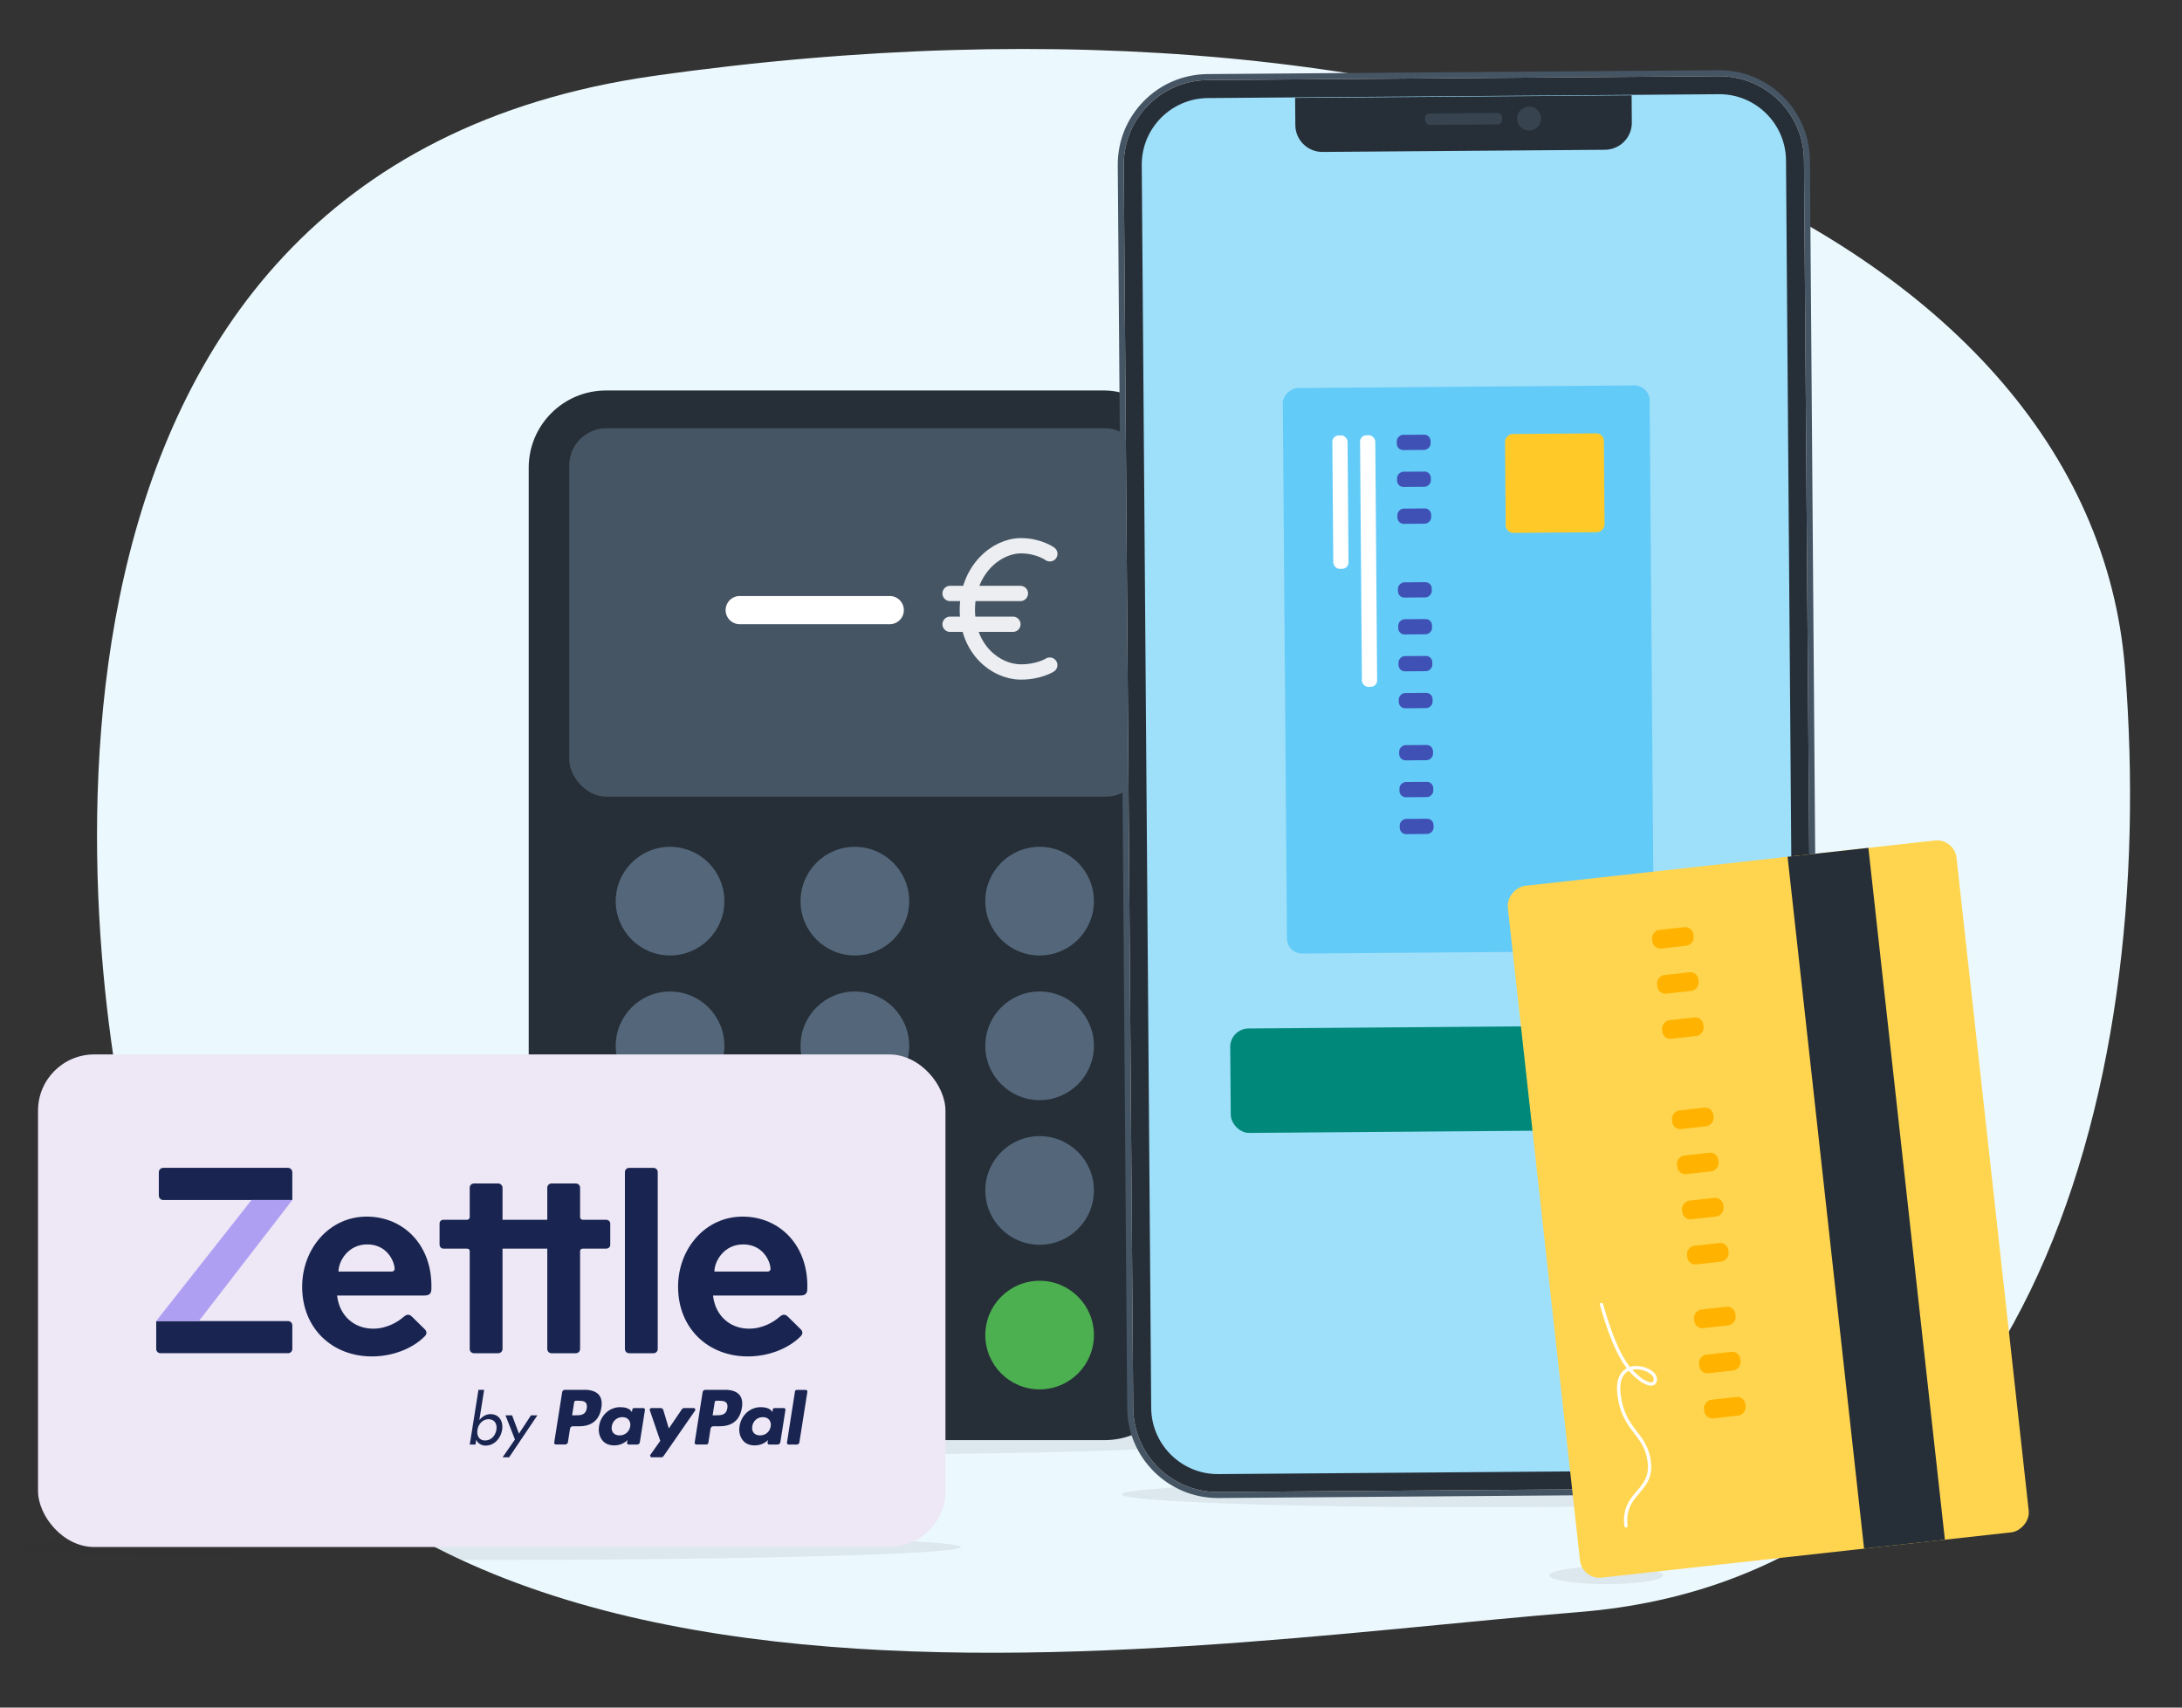
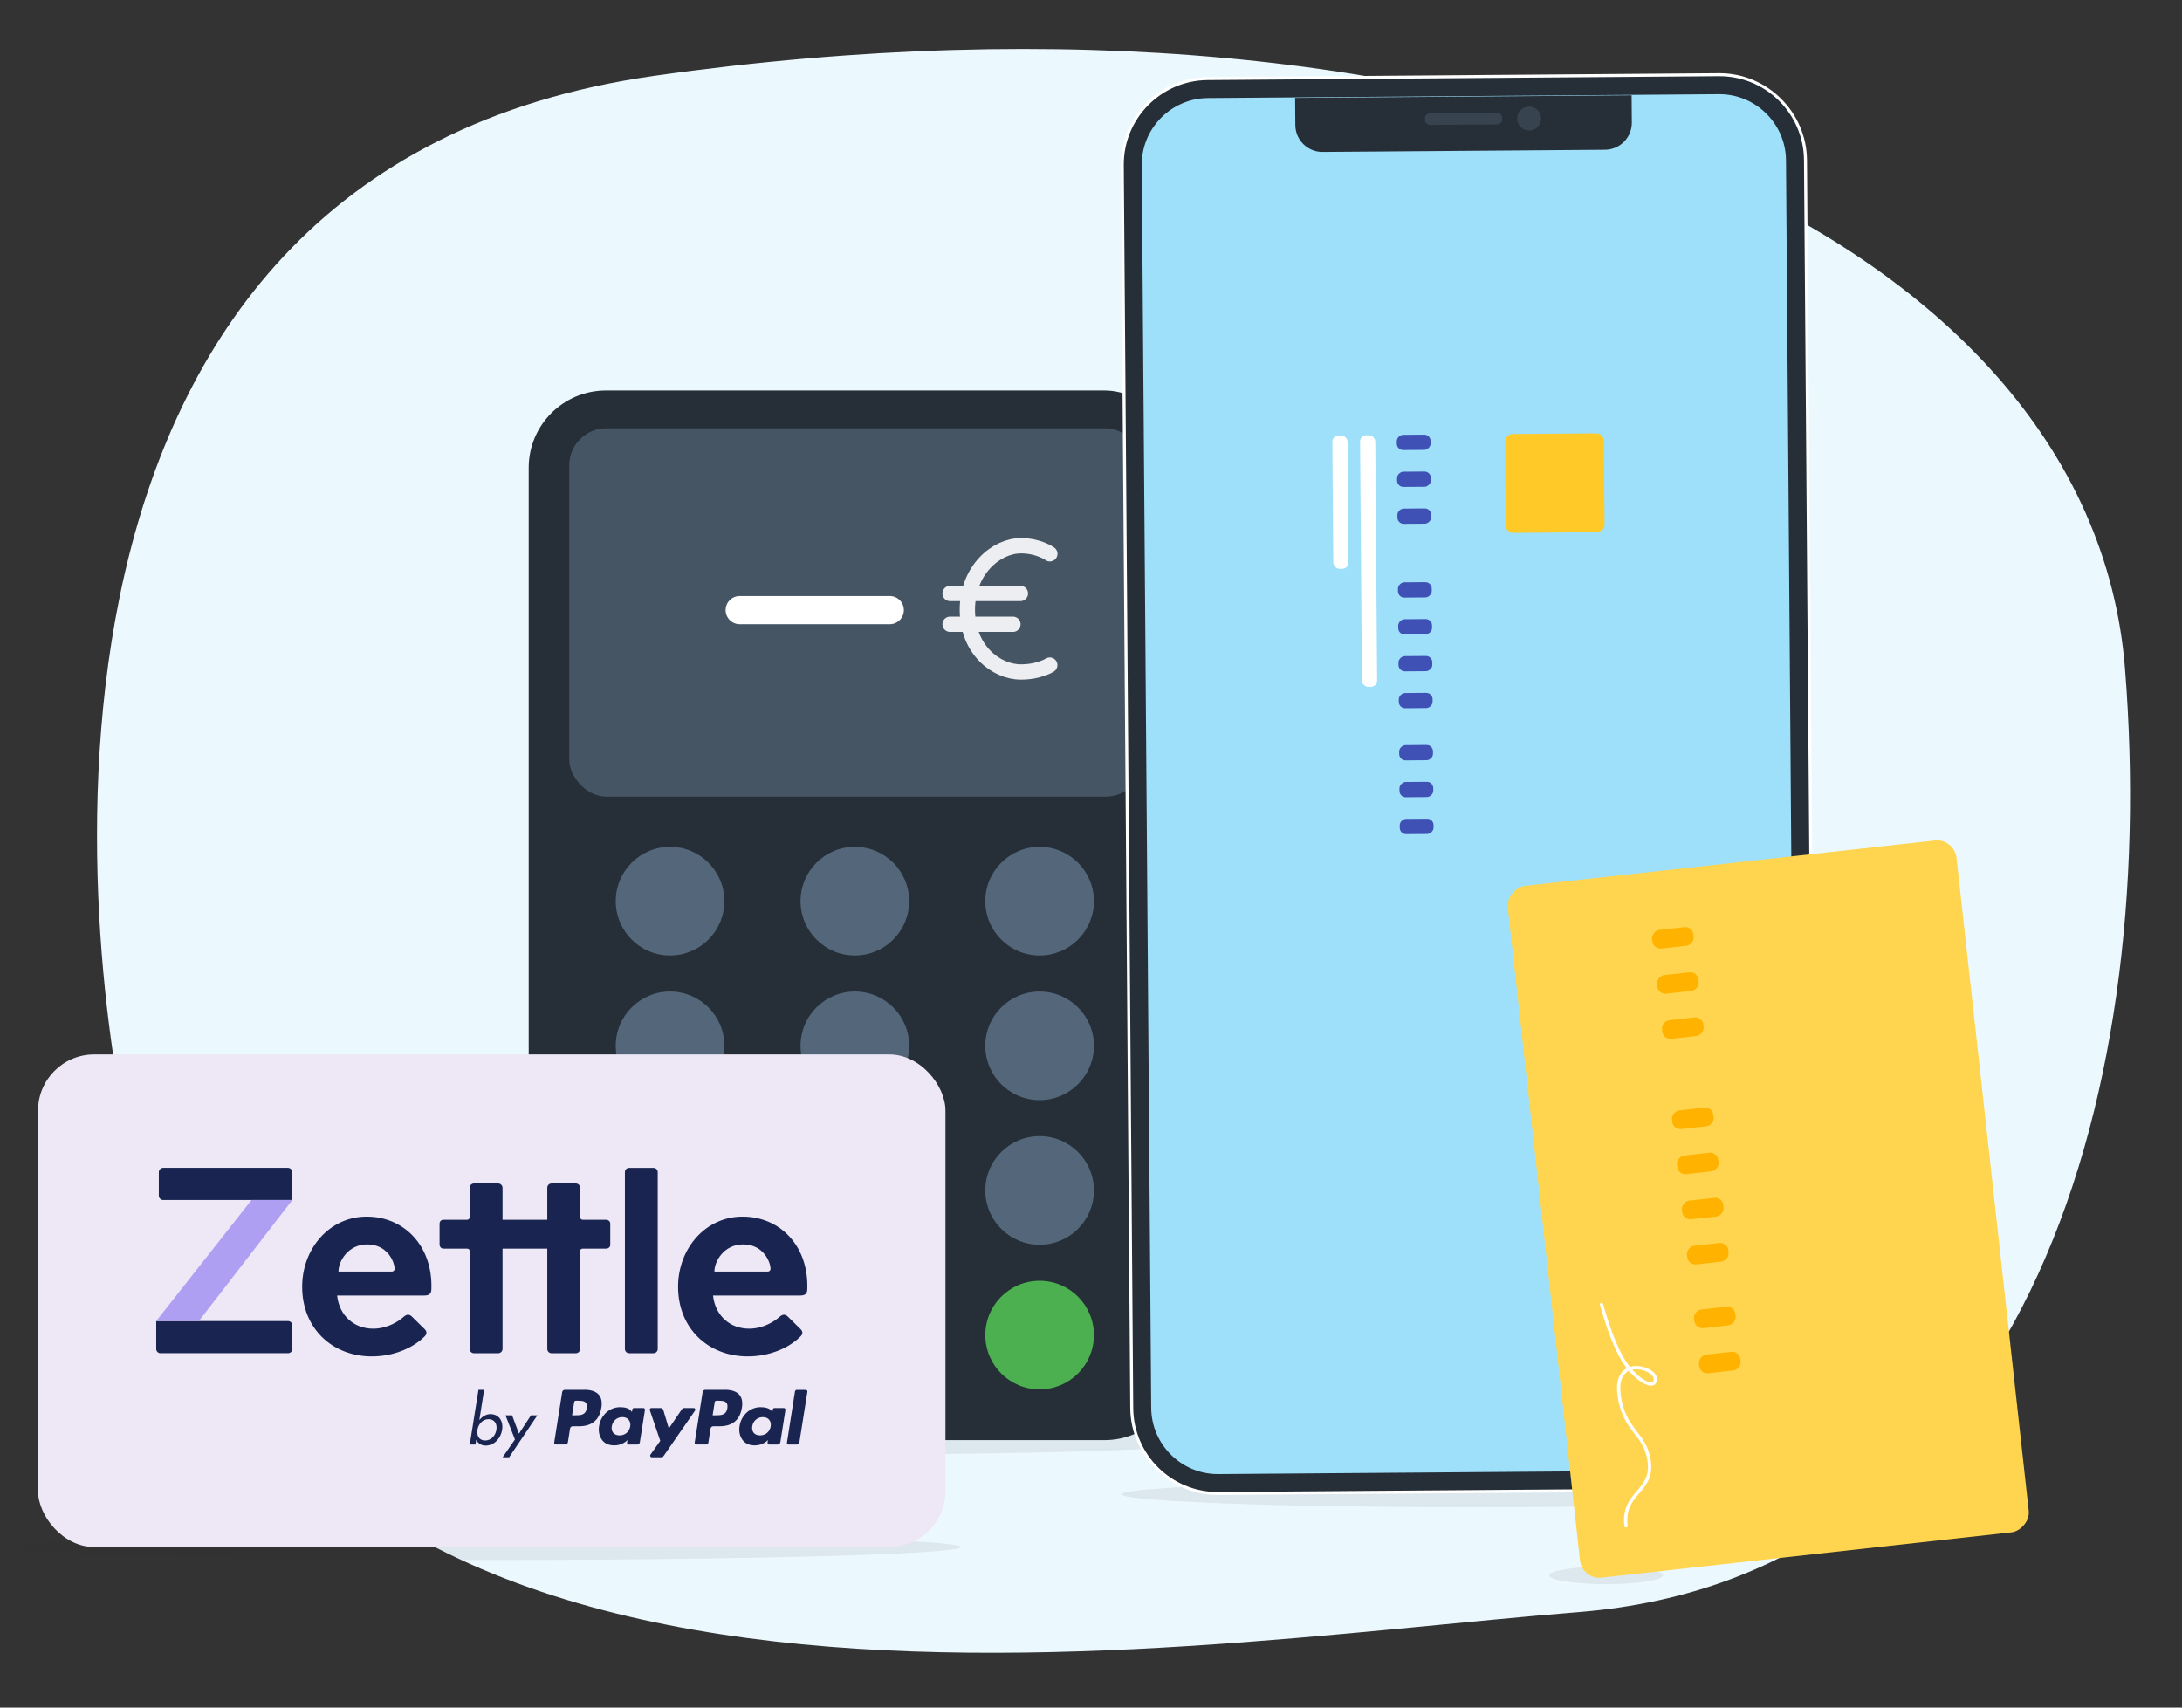
<svg xmlns="http://www.w3.org/2000/svg" id="Ebene_1" data-name="Ebene 1" viewBox="0 0 552 432">
  <rect x="0" y="0" width="552" height="432" fill="#333333" stroke="none" />
  <defs>
    <style> .cls-1 { stroke-width: .83px; } .cls-1, .cls-2, .cls-3 { fill: none; stroke-linecap: round; stroke-miterlimit: 10; } .cls-1, .cls-3 { stroke: #fff; } .cls-2 { stroke: #eceef1; stroke-width: 3.87px; } .cls-3 { stroke-width: 7.13px; } .cls-4 { opacity: .08; } .cls-4, .cls-5, .cls-6, .cls-7, .cls-8, .cls-9, .cls-10, .cls-11, .cls-12, .cls-13, .cls-14, .cls-15, .cls-16, .cls-17, .cls-18, .cls-19, .cls-20, .cls-21, .cls-22 { stroke-width: 0px; } .cls-4, .cls-6 { fill: #262f38; } .cls-5 { fill: #4caf50; } .cls-7 { fill: #465564; } .cls-8 { fill: #54677a; } .cls-9 { fill: #3f51b5; } .cls-10 { fill: #192550; } .cls-11 { fill: #37434f; } .cls-12 { fill: #ae9ff3; } .cls-13 { fill: #9edffa; } .cls-14 { fill: #63cbf7; } .cls-15 { fill: #ffca28; } .cls-16 { fill: #f44336; } .cls-17 { fill: #fff; } .cls-18 { fill: #ede7f6; } .cls-19 { fill: #ffb300; } .cls-20 { fill: #ffd54f; } .cls-21 { fill: #ebf8fd; } .cls-22 { fill: #00897b; } </style>
  </defs>
  <path class="cls-21" d="m33.41,292.24C21.16,241.45-3.69,43.1,165.62,19.17c207.53-29.33,363.13,39.43,371.95,149.87,8.82,110.44-26.56,229.88-138.2,238.8-111.64,8.92-326.75,47.18-365.96-115.6Z" />
  <ellipse class="cls-4" cx="123.32" cy="391.38" rx="119.78" ry="3.27" />
  <ellipse class="cls-4" cx="406.34" cy="398.54" rx="14.37" ry="2.22" />
  <ellipse class="cls-4" cx="373" cy="378.04" rx="89.19" ry="3.27" />
  <g>
    <g>
      <rect class="cls-6" x="133.75" y="98.79" width="165.19" height="265.55" rx="19.55" ry="19.55" />
      <circle class="cls-8" cx="169.51" cy="227.98" r="13.74" />
      <circle class="cls-8" cx="216.26" cy="227.98" r="13.74" />
      <circle class="cls-8" cx="263" cy="227.98" r="13.74" />
      <circle class="cls-8" cx="169.51" cy="264.58" r="13.74" />
      <circle class="cls-8" cx="216.26" cy="264.58" r="13.74" />
      <circle class="cls-8" cx="263" cy="264.58" r="13.74" />
      <circle class="cls-8" cx="169.51" cy="301.17" r="13.74" />
      <circle class="cls-8" cx="216.26" cy="301.17" r="13.74" />
      <circle class="cls-8" cx="263" cy="301.17" r="13.74" />
      <circle class="cls-16" cx="169.51" cy="337.76" r="13.74" />
      <circle class="cls-8" cx="216.26" cy="337.76" r="13.74" />
      <circle class="cls-5" cx="263" cy="337.76" r="13.74" />
      <rect class="cls-7" x="144.01" y="108.35" width="145.11" height="93.2" rx="9.38" ry="9.38" />
      <path class="cls-2" d="m265.59,140.11s-2.79-2.04-7.32-2.04c-6.28,0-13.55,6.16-13.55,16.21s7.22,15.72,13.55,15.72c4.61,0,7.3-1.74,7.3-1.74" />
      <line class="cls-2" x1="240.35" y1="150.14" x2="258.14" y2="150.14" />
      <line class="cls-2" x1="240.35" y1="157.93" x2="256.25" y2="157.93" />
      <line class="cls-3" x1="187.13" y1="154.35" x2="225.09" y2="154.35" />
    </g>
    <ellipse class="cls-4" cx="217.13" cy="364.65" rx="89.19" ry="3.27" />
  </g>
  <g>
    <g>
      <path class="cls-17" d="m308.08,378.23c-12.12,0-22.05-9.86-22.15-21.98l-2.39-314.43c-.04-5.92,2.22-11.5,6.37-15.71,4.15-4.22,9.7-6.56,15.61-6.61l129.46-.98c12.12,0,22.05,9.86,22.15,21.98l2.39,314.43c.04,5.92-2.22,11.5-6.37,15.71-4.15,4.22-9.7,6.56-15.61,6.61l-129.46.98Z" />
-       <path class="cls-7" d="m434.98,19.28c11.74,0,21.3,9.47,21.39,21.23l2.39,314.43c.09,11.81-9.41,21.46-21.23,21.55l-129.29.98c-.05,0-.11,0-.17,0-11.74,0-21.3-9.47-21.39-21.23l-2.39-314.43c-.09-11.81,9.41-21.46,21.23-21.55l129.29-.98c.05,0,.11,0,.17,0m0-1.52v1.52-1.52h-.18s-129.29.98-129.29.98c-6.12.05-11.85,2.47-16.15,6.83-4.29,4.36-6.63,10.13-6.59,16.25l2.39,314.43c.1,12.54,10.37,22.73,22.9,22.73h.18s129.29-.98,129.29-.98c12.63-.1,22.83-10.45,22.73-23.08l-2.39-314.43c-.1-12.54-10.37-22.73-22.9-22.73h0Z" />
    </g>
    <g>
      <path class="cls-13" d="m308.08,375.19c-10.46,0-19.04-8.51-19.12-18.97l-2.39-314.43c-.04-5.11,1.91-9.92,5.5-13.56s8.37-5.66,13.48-5.7l129.44-.98c10.46,0,19.03,8.51,19.11,18.97l2.39,314.43c.04,5.11-1.91,9.92-5.5,13.56-3.58,3.64-8.37,5.66-13.47,5.7l-129.44.98Z" />
      <path class="cls-6" d="m434.98,19.28v4.55s0,0,0,0c9.21,0,16.77,7.5,16.84,16.72l2.39,314.43c.07,9.29-7.43,16.9-16.72,16.97l-129.29.98h-.13c-9.22,0-16.77-7.5-16.84-16.72l-2.39-314.43c-.07-9.29,7.43-16.9,16.72-16.97l129.29-.98h.13s0-4.55,0-4.55m0,0c-.05,0-.11,0-.17,0l-129.29.98c-11.81.09-21.32,9.74-21.23,21.55l2.39,314.43c.09,11.76,9.65,21.23,21.39,21.23.05,0,.11,0,.17,0l129.29-.98c11.81-.09,21.32-9.74,21.23-21.55l-2.39-314.43c-.09-11.76-9.65-21.23-21.39-21.23h0Z" />
    </g>
    <path class="cls-6" d="m327.69,24.47h85.13v6.89c0,3.77-3.06,6.84-6.84,6.84h-71.45c-3.77,0-6.84-3.06-6.84-6.84v-6.89h0Z" transform="translate(-.23 2.81) rotate(-.44)" />
    <rect class="cls-11" x="360.49" y="28.67" width="19.52" height="2.9" rx="1.2" ry="1.2" transform="translate(-.22 2.81) rotate(-.44)" />
    <circle class="cls-11" cx="386.83" cy="29.99" r="3.03" />
-     <rect class="cls-22" x="311.26" y="259.79" width="121.66" height="26.42" rx="4.64" ry="4.64" transform="translate(-2.06 2.84) rotate(-.44)" />
    <g>
-       <rect class="cls-14" x="299.88" y="122.96" width="143.07" height="92.8" rx="3.86" ry="3.86" transform="translate(537.95 -203.33) rotate(89.56)" />
      <g>
        <rect class="cls-9" x="355.69" y="107.63" width="3.85" height="8.55" rx="1.6" ry="1.6" transform="translate(466.79 -246.55) rotate(89.56)" />
        <rect class="cls-9" x="355.76" y="116.96" width="3.85" height="8.55" rx="1.6" ry="1.6" transform="translate(476.19 -237.36) rotate(89.56)" />
        <rect class="cls-9" x="355.83" y="126.29" width="3.85" height="8.55" rx="1.6" ry="1.6" transform="translate(485.6 -228.17) rotate(89.56)" />
        <rect class="cls-9" x="355.97" y="144.95" width="3.85" height="8.55" rx="1.6" ry="1.6" transform="translate(504.4 -209.8) rotate(89.56)" />
        <rect class="cls-9" x="356.04" y="154.28" width="3.85" height="8.55" rx="1.6" ry="1.6" transform="translate(513.8 -200.61) rotate(89.56)" />
        <rect class="cls-9" x="356.11" y="163.61" width="3.85" height="8.55" rx="1.6" ry="1.6" transform="translate(523.2 -191.42) rotate(89.56)" />
        <rect class="cls-9" x="356.19" y="172.94" width="3.85" height="8.55" rx="1.6" ry="1.6" transform="translate(532.6 -182.23) rotate(89.56)" />
        <rect class="cls-9" x="356.29" y="186.12" width="3.85" height="8.55" rx="1.6" ry="1.6" transform="translate(545.88 -169.25) rotate(89.56)" />
        <rect class="cls-9" x="356.36" y="195.45" width="3.85" height="8.55" rx="1.6" ry="1.6" transform="translate(555.28 -160.06) rotate(89.56)" />
        <rect class="cls-9" x="356.43" y="204.78" width="3.85" height="8.55" rx="1.6" ry="1.6" transform="translate(564.68 -150.87) rotate(89.56)" />
      </g>
      <g>
        <rect class="cls-17" x="344.32" y="110.08" width="3.85" height="63.65" rx="1.6" ry="1.6" transform="translate(693.55 281.18) rotate(179.56)" />
        <rect class="cls-17" x="337.19" y="110.14" width="3.85" height="33.75" rx="1.6" ry="1.6" transform="translate(679.18 251.44) rotate(179.56)" />
      </g>
      <rect class="cls-15" x="380.8" y="109.71" width="25.01" height="25.01" rx="1.93" ry="1.93" transform="translate(512.52 -272.01) rotate(89.56)" />
    </g>
  </g>
  <g>
    <rect class="cls-20" x="359.26" y="248.76" width="176.09" height="114.21" rx="4.95" ry="4.95" transform="translate(702.18 -172.33) rotate(83.69)" />
    <g>
      <rect class="cls-19" x="420.8" y="231.99" width="4.74" height="10.52" rx="2.05" ry="2.05" transform="translate(612.5 -209.42) rotate(83.69)" />
      <rect class="cls-19" x="422.06" y="243.4" width="4.74" height="10.52" rx="2.05" ry="2.05" transform="translate(624.97 -200.51) rotate(83.69)" />
      <rect class="cls-19" x="423.33" y="254.82" width="4.74" height="10.52" rx="2.05" ry="2.05" transform="translate(637.44 -191.61) rotate(83.69)" />
      <rect class="cls-19" x="425.85" y="277.65" width="4.74" height="10.52" rx="2.05" ry="2.05" transform="translate(662.37 -173.79) rotate(83.69)" />
      <rect class="cls-19" x="427.11" y="289.06" width="4.74" height="10.52" rx="2.05" ry="2.05" transform="translate(674.84 -164.89) rotate(83.69)" />
      <rect class="cls-19" x="428.37" y="300.48" width="4.74" height="10.52" rx="2.05" ry="2.05" transform="translate(687.31 -155.98) rotate(83.69)" />
      <rect class="cls-19" x="429.63" y="311.89" width="4.74" height="10.52" rx="2.05" ry="2.05" transform="translate(699.78 -147.07) rotate(83.69)" />
      <rect class="cls-19" x="431.42" y="328.01" width="4.74" height="10.52" rx="2.05" ry="2.05" transform="translate(717.39 -134.49) rotate(83.69)" />
      <rect class="cls-19" x="432.68" y="339.43" width="4.74" height="10.52" rx="2.05" ry="2.05" transform="translate(729.86 -125.59) rotate(83.69)" />
-       <rect class="cls-19" x="433.94" y="350.84" width="4.74" height="10.52" rx="2.05" ry="2.05" transform="translate(742.33 -116.68) rotate(83.69)" />
    </g>
    <path class="cls-1" d="m405.14,330.01c2.11,7.46,4.28,12.66,6.53,15.62,3.37,4.43,7.38,5.91,7.07,3.06s-10.23-5.6-9.18,3.9c1.05,9.5,6.85,9.82,7.69,17.41.84,7.6-6.86,7.49-5.92,16.03" />
-     <rect class="cls-6" x="384.05" y="292.84" width="176.09" height="20.57" transform="translate(721.52 -199.41) rotate(83.69)" />
  </g>
  <g>
    <rect class="cls-18" x="9.62" y="266.76" width="229.56" height="124.62" rx="14.21" ry="14.21" />
    <g>
      <path class="cls-10" d="m189.17,343.16c5.41,0,10.41-2.07,13.39-5.1.56-.56.56-1.21,0-1.77l-3.23-3.18c-.66-.66-1.31-.66-2.07,0-1.26,1.11-4.04,3.03-7.78,3.03-4.75,0-8.54-3.23-9.1-8.39h22.03c1.16,0,1.82-.35,1.82-1.67.35-10.91-6.92-18.29-16.37-18.29s-16.32,8.14-16.32,17.74c0,10.61,7.68,17.63,17.63,17.63Zm-8.44-21.47c0-2.63,2.43-6.87,7.28-6.87,5.15,0,6.92,4.5,6.92,6.21,0,.3-.25.66-.71.66h-13.49Z" />
      <g>
        <g>
          <path class="cls-10" d="m41.3,303.59h32.65v-7.02c0-.62-.5-1.12-1.12-1.12h-31.53c-.62,0-1.12.5-1.12,1.12v5.9c0,.62.5,1.12,1.12,1.12Zm-.71,38.76h32.29c.59,0,1.07-.48,1.07-1.07v-5.99c0-.59-.48-1.07-1.07-1.07h-33.36v7.06c0,.59.48,1.07,1.07,1.07Z" />
          <polygon class="cls-12" points="63.63 303.59 39.51 334.22 50.3 334.22 73.95 303.59 63.63 303.59" />
        </g>
        <path class="cls-10" d="m94.07,343.16c5.41,0,10.41-2.07,13.39-5.1.56-.56.56-1.21,0-1.77l-3.23-3.18c-.66-.66-1.31-.66-2.07,0-1.26,1.11-4.04,3.03-7.78,3.03-4.75,0-8.54-3.23-9.1-8.39h22.03c1.16,0,1.82-.35,1.82-1.67.35-10.91-6.92-18.29-16.37-18.29s-16.32,8.14-16.32,17.74c0,10.61,7.68,17.63,17.63,17.63Zm-8.44-21.47c0-2.63,2.43-6.87,7.28-6.87,5.15,0,6.92,4.5,6.92,6.21,0,.3-.25.66-.71.66h-13.49Z" />
        <path class="cls-10" d="m165.32,342.35h-6.16c-.6,0-1.07-.47-1.07-1.07v-44.75c0-.6.47-1.07,1.07-1.07h6.16c.6,0,1.07.47,1.07,1.07v44.75c0,.6-.47,1.07-1.07,1.07Zm-45.42,0h6.16c.54,0,1.07-.47,1.07-1.07v-25.39h11.32v25.39c0,.6.47,1.07,1.07,1.07h6.16c.6,0,1.07-.47,1.07-1.07v-24.79c0-.33.27-.6.67-.6h5.89c.6,0,1.07-.4,1.07-.94v-5.36c0-.6-.47-1-1.07-1h-5.89c-.4,0-.67-.33-.67-.67v-7.44c0-.6-.47-1.07-1.07-1.07h-6.16c-.6,0-1.07.47-1.07,1.07v8.11h-11.32v-8.11c0-.6-.54-1.07-1.07-1.07h-6.16c-.6,0-1.07.47-1.07,1.07v7.44c0,.33-.27.67-.67.67h-5.96c-.6,0-1,.4-1,1v5.23c0,.6.4,1.07,1,1.07h5.96c.4,0,.67.27.67.6v24.79c0,.6.47,1.07,1.07,1.07Z" />
        <g>
          <g>
            <polygon class="cls-10" points="130.27 364.17 127.15 368.68 128.8 368.68 135.94 358.07 134.32 358.07 131.28 362.71 129.55 358.07 127.88 358.07 130.27 364.17" />
            <path class="cls-10" d="m124.13,357.75c-1.11,0-2.1.58-2.84,1.48h-.02l1.2-7.61h-1.43l-2.2,13.84h1.45l.17-1.15h.04c.43.83,1.26,1.41,2.31,1.41,2.31,0,3.89-1.9,4.23-4.04.32-2.05-.75-3.91-2.91-3.91Zm1.45,3.96c-.24,1.48-1.3,2.72-2.87,2.72s-2.16-1.3-1.92-2.72c.21-1.39,1.3-2.67,2.78-2.67,1.56,0,2.25,1.22,2.01,2.67Z" />
          </g>
          <g>
            <path class="cls-10" d="m183.41,351.61h-4.98c-.34,0-.63.25-.68.58l-2.01,12.77c-.04.25.15.48.41.48h2.56c.24,0,.44-.17.48-.41l.57-3.62c.05-.34.34-.58.68-.58h1.58c3.28,0,5.18-1.59,5.67-4.74.22-1.38,0-2.46-.64-3.22-.71-.83-1.96-1.27-3.63-1.27m.57,4.67c-.27,1.79-1.64,1.79-2.96,1.79h-.75l.53-3.34c.03-.2.21-.35.41-.35h.35c.9,0,1.75,0,2.19.51.26.31.34.76.24,1.39" />
            <path class="cls-10" d="m147.88,351.61h-4.98c-.34,0-.63.25-.68.58l-2.02,12.77c-.04.25.16.48.41.48h2.38c.34,0,.63-.25.68-.58l.54-3.45c.05-.34.34-.58.68-.58h1.58c3.28,0,5.18-1.59,5.67-4.74.22-1.38,0-2.46-.64-3.22-.71-.83-1.96-1.27-3.63-1.27m.57,4.67c-.27,1.79-1.64,1.79-2.96,1.79h-.75l.53-3.34c.03-.2.21-.35.41-.35h.34c.9,0,1.75,0,2.19.51.26.31.34.76.24,1.39" />
            <path class="cls-10" d="m162.77,356.22h-2.39c-.2,0-.38.15-.41.35l-.11.67-.17-.24c-.52-.75-1.67-1-2.82-1-2.64,0-4.89,2-5.32,4.8-.23,1.4.1,2.73.89,3.66.73.86,1.77,1.21,3,1.21,2.12,0,3.3-1.36,3.3-1.36l-.11.66c-.04.25.15.48.41.48h2.15c.34,0,.63-.25.68-.58l1.29-8.17c.04-.25-.16-.48-.41-.48m-3.32,4.64c-.23,1.36-1.31,2.28-2.69,2.28-.69,0-1.25-.22-1.6-.64-.35-.42-.49-1.01-.37-1.68.22-1.35,1.32-2.3,2.67-2.3.68,0,1.23.22,1.59.65.36.43.51,1.03.4,1.69" />
            <path class="cls-10" d="m198.3,356.22h-2.39c-.2,0-.38.15-.41.35l-.1.67-.17-.24c-.52-.75-1.67-1-2.82-1-2.64,0-4.89,2-5.32,4.8-.23,1.4.1,2.73.89,3.66.73.86,1.77,1.21,3,1.21,2.12,0,3.3-1.36,3.3-1.36l-.11.66c-.04.25.16.48.41.48h2.15c.34,0,.63-.25.68-.58l1.29-8.17c.04-.25-.16-.48-.41-.48m-3.32,4.64c-.23,1.36-1.31,2.28-2.69,2.28-.69,0-1.25-.22-1.6-.64-.35-.42-.49-1.01-.37-1.68.21-1.35,1.31-2.3,2.67-2.3.68,0,1.23.22,1.59.65.37.43.51,1.03.4,1.69" />
            <path class="cls-10" d="m175.48,356.22h-2.4c-.23,0-.44.11-.57.3l-3.31,4.87-1.4-4.68c-.09-.29-.36-.49-.66-.49h-2.36c-.28,0-.48.28-.39.55l2.64,7.75-2.48,3.5c-.19.27,0,.66.34.66h2.4c.23,0,.44-.11.57-.3l7.97-11.51c.19-.28,0-.65-.34-.65" />
            <path class="cls-10" d="m201.12,351.97l-2.04,13.01c-.04.25.15.48.41.48h2.06c.34,0,.63-.25.68-.58l2.02-12.77c.04-.25-.16-.48-.41-.48h-2.3c-.2,0-.38.15-.41.35" />
          </g>
        </g>
      </g>
    </g>
  </g>
</svg>